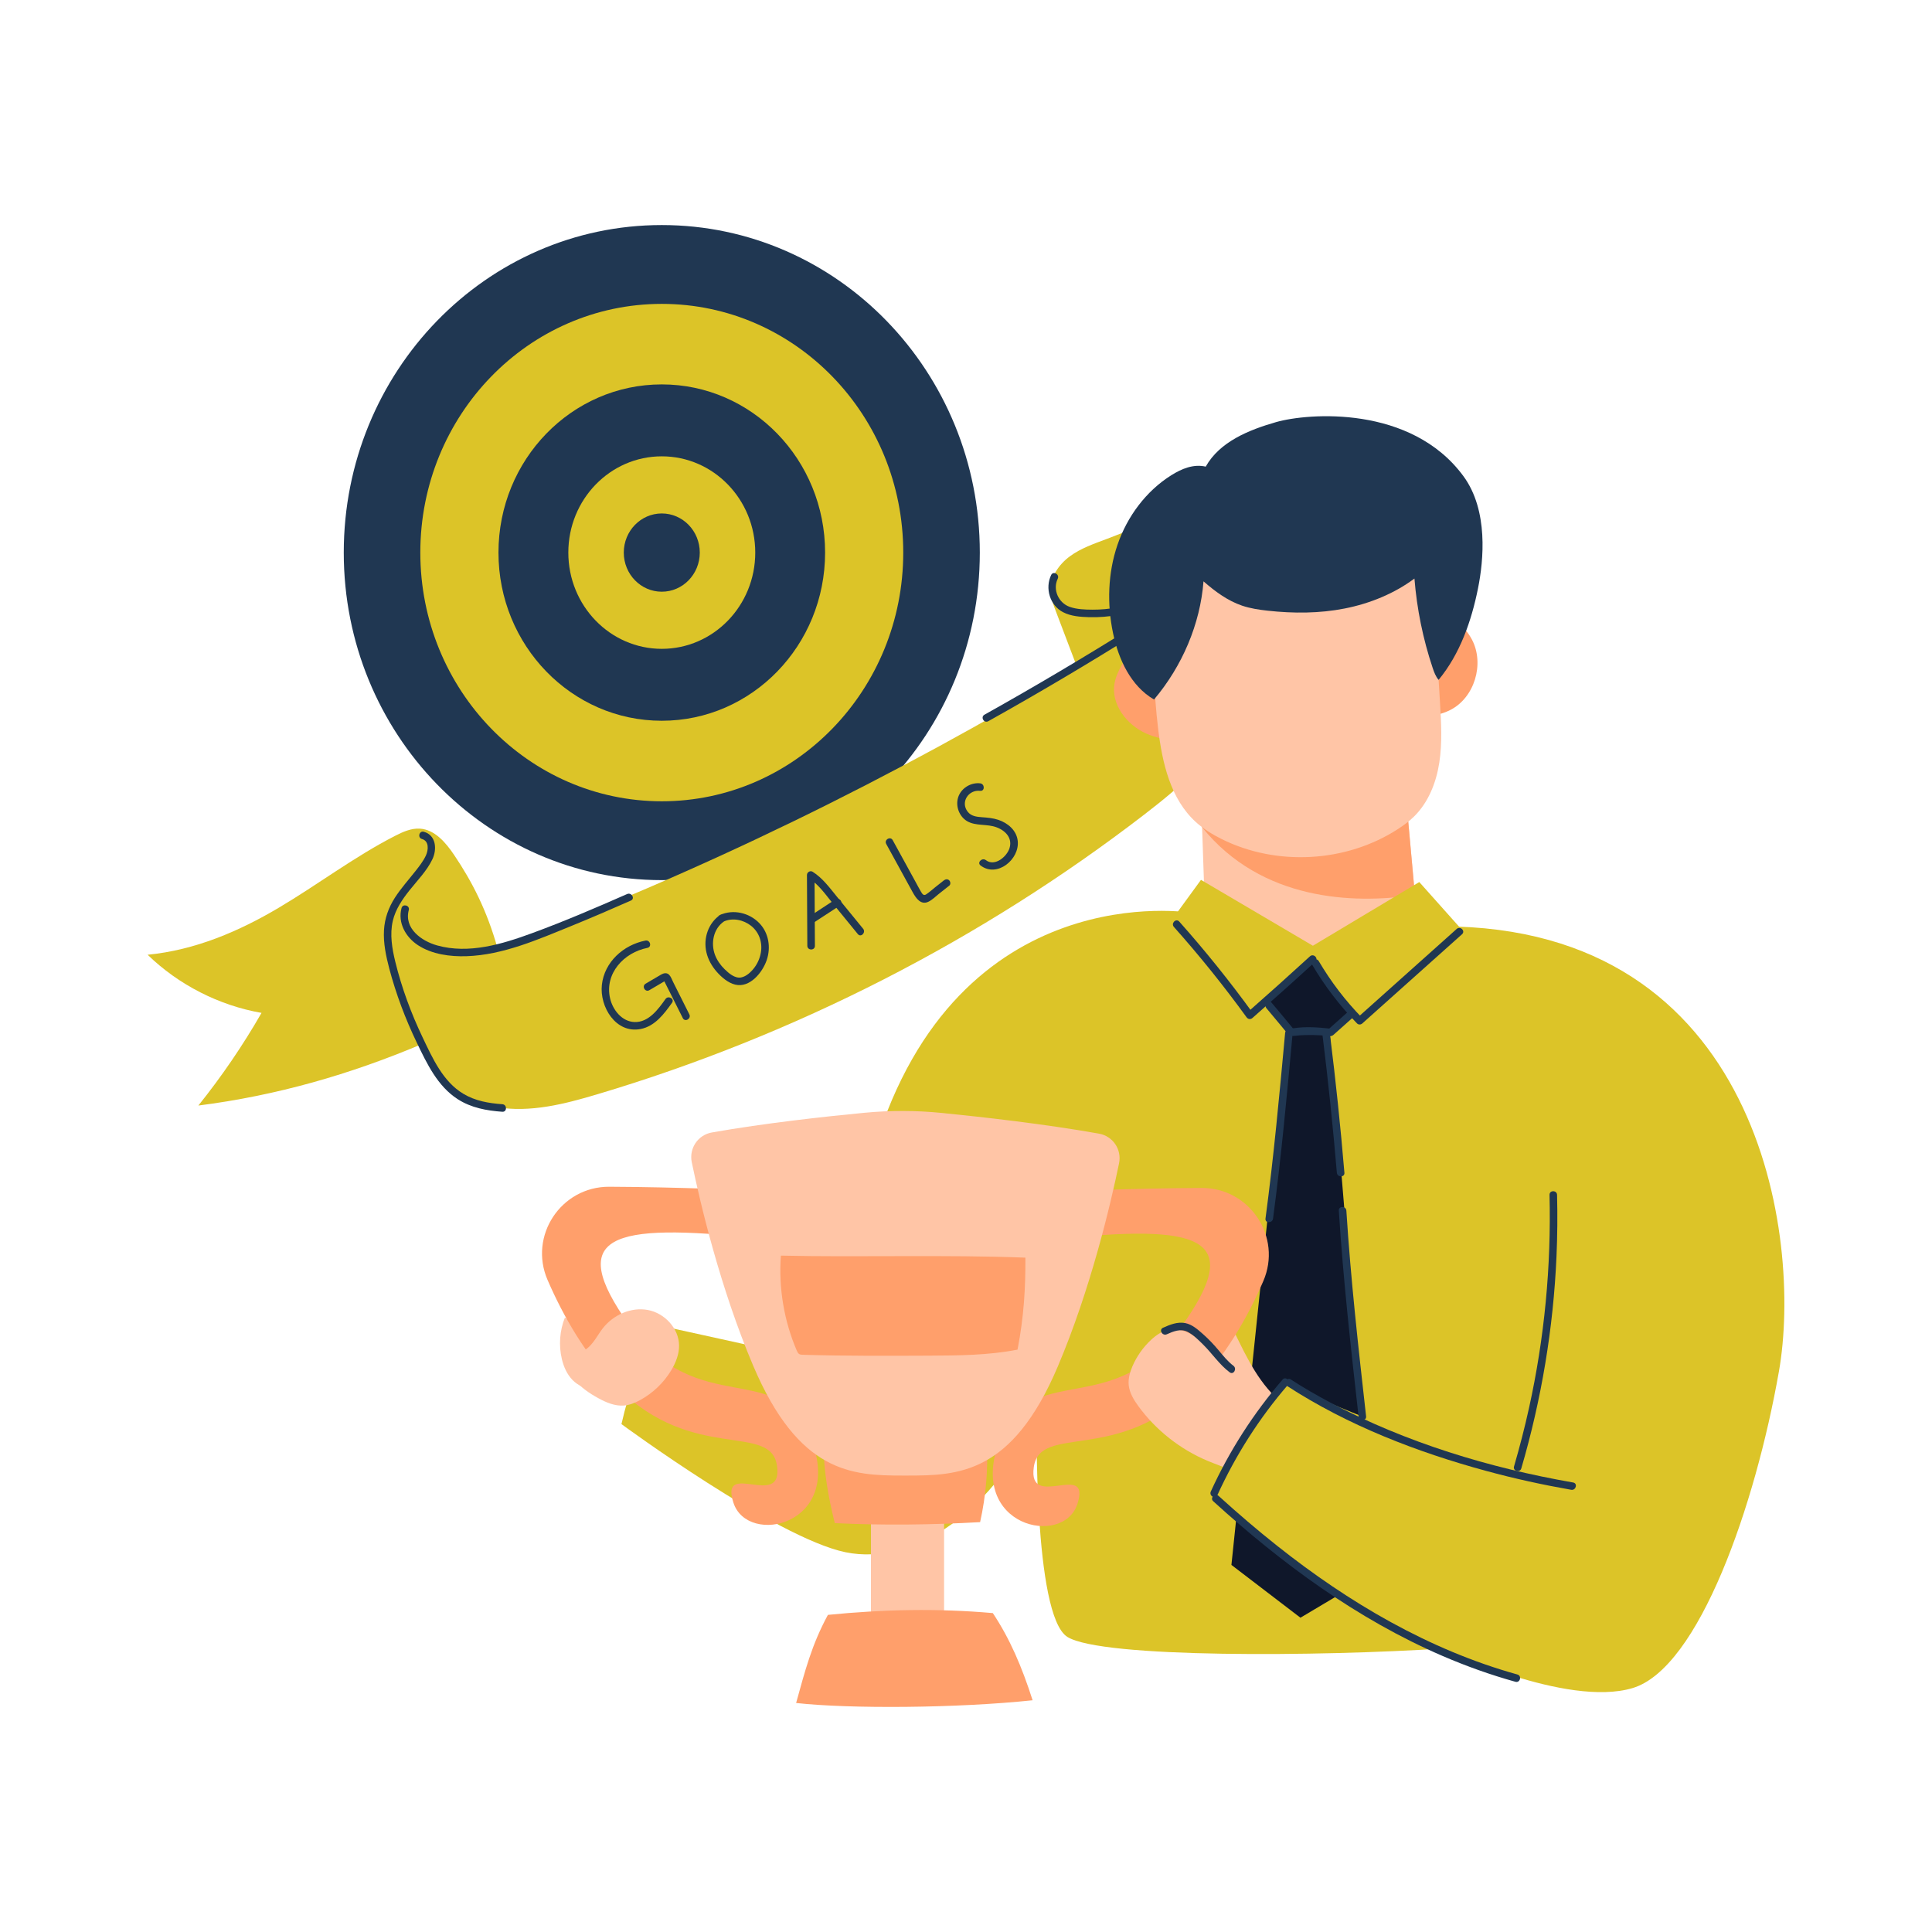
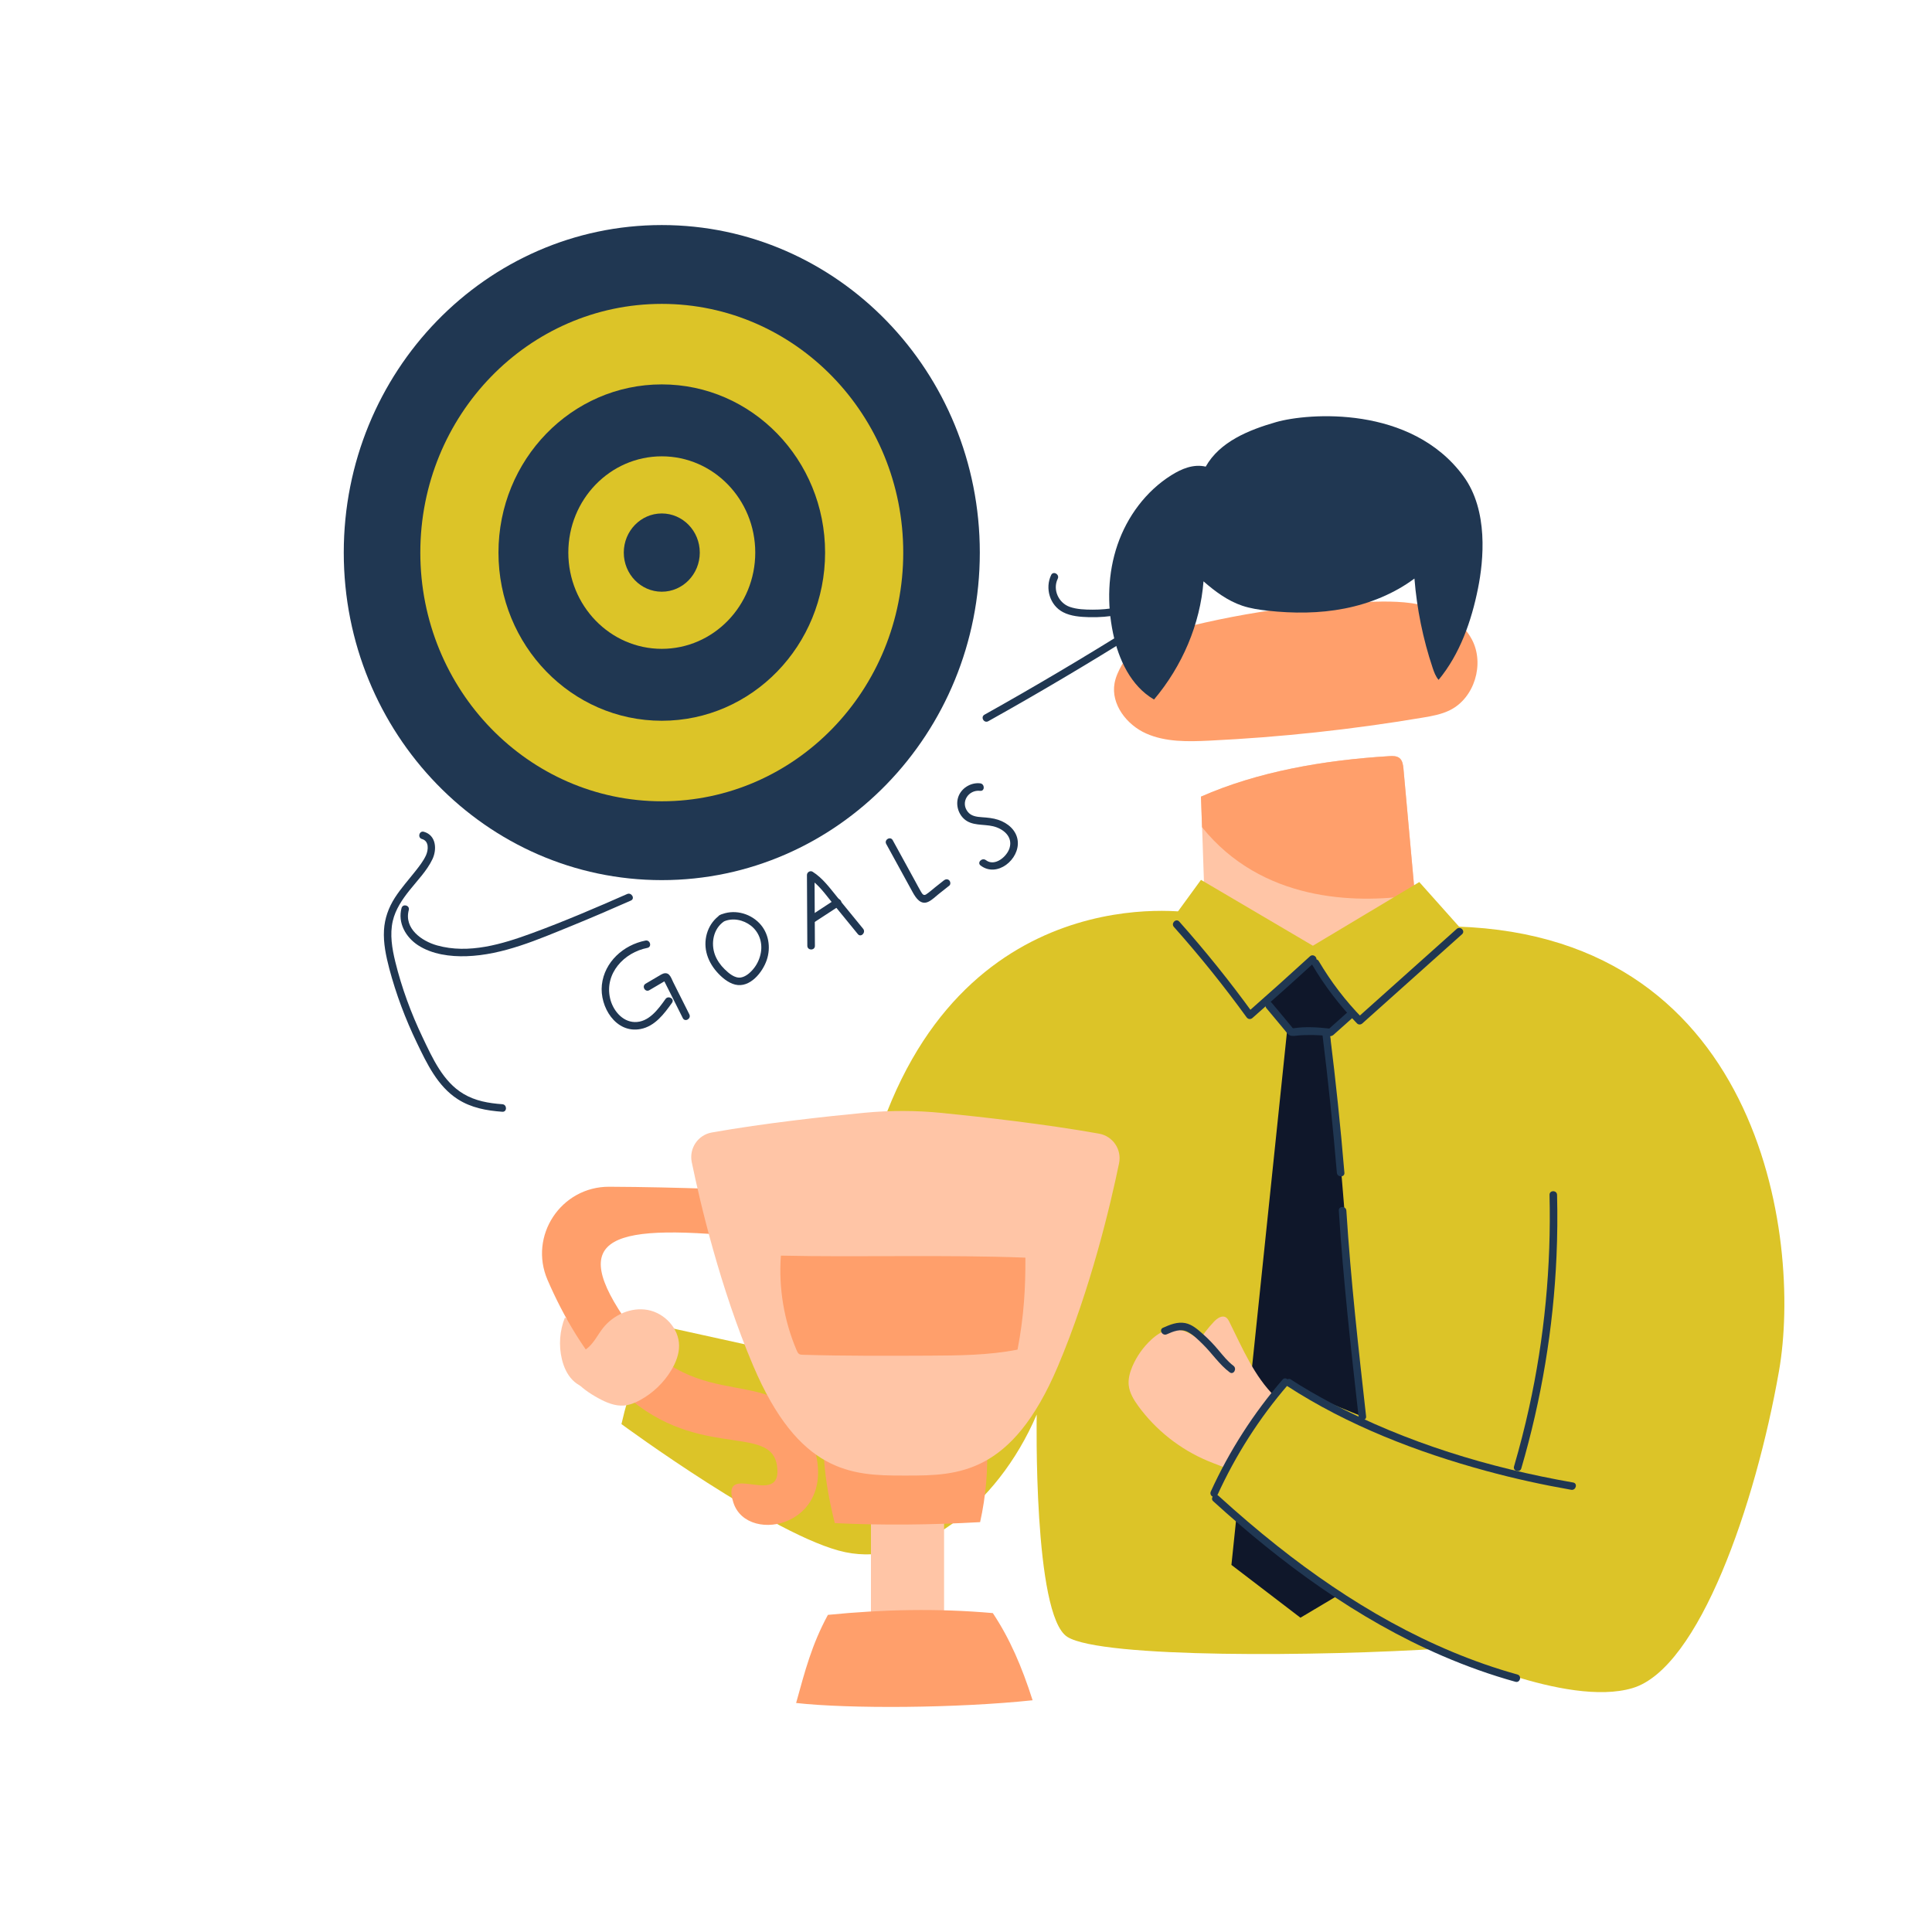
<svg xmlns="http://www.w3.org/2000/svg" width="160" height="160" viewBox="0 0 160 160" fill="none">
  <path d="M54.806 72.888C69.352 72.888 81.144 60.743 81.144 45.763C81.144 30.782 69.352 18.638 54.806 18.638C40.26 18.638 28.469 30.782 28.469 45.763C28.469 60.743 40.26 72.888 54.806 72.888Z" fill="#203752" />
  <path d="M54.806 66.359C65.85 66.359 74.803 57.138 74.803 45.762C74.803 34.387 65.85 25.166 54.806 25.166C43.762 25.166 34.809 34.387 34.809 45.762C34.809 57.138 43.762 66.359 54.806 66.359Z" fill="#DCC428" />
  <path d="M54.806 59.69C62.276 59.69 68.331 53.454 68.331 45.762C68.331 38.07 62.276 31.834 54.806 31.834C47.336 31.834 41.281 38.07 41.281 45.762C41.281 53.454 47.336 59.69 54.806 59.69Z" fill="#203752" />
  <path d="M54.806 53.734C59.082 53.734 62.547 50.165 62.547 45.762C62.547 41.36 59.082 37.791 54.806 37.791C50.531 37.791 47.066 41.36 47.066 45.762C47.066 50.165 50.531 53.734 54.806 53.734Z" fill="#DCC428" />
  <path d="M54.806 49.003C56.544 49.003 57.953 47.552 57.953 45.763C57.953 43.973 56.544 42.522 54.806 42.522C53.068 42.522 51.659 43.973 51.659 45.763C51.659 47.552 53.068 49.003 54.806 49.003Z" fill="#203752" />
-   <path d="M101.875 39.462C98.662 41.553 95.225 43.294 91.637 44.64C90.585 45.037 89.5 45.406 88.597 46.075C87.694 46.743 86.975 47.778 87 48.9C87.012 49.49 87.225 50.056 87.435 50.606C88.022 52.156 88.612 53.703 89.2 55.253C73.953 64.444 57.881 72.3 41.206 78.54C40.325 75.4 39.1 73.016 37.612 70.809C36.919 69.781 36.006 68.7 34.769 68.624C34.05 68.581 33.359 68.893 32.719 69.222C29.35 70.947 26.322 73.259 23.066 75.187C19.809 77.115 16.191 78.681 12.225 79.069C14.797 81.562 18.131 83.266 21.659 83.884C20.116 86.572 18.366 89.137 16.428 91.556C22.913 90.731 29.016 88.969 34.928 86.472C36.391 89.841 38.325 91.209 41.119 91.688C43.916 92.165 46.763 91.431 49.481 90.619C65.819 85.747 81.253 77.856 94.763 67.459C97.906 65.04 101.062 62.331 102.531 58.646C103.734 55.628 103.672 52.269 103.528 49.022C103.394 45.909 103.185 42.715 101.875 39.462Z" fill="#DCC428" />
  <path d="M117.353 83.7C116.4 85.109 114.334 85.019 112.653 84.753C109.269 84.225 105.894 83.635 102.531 82.981C101.738 82.828 100.869 82.622 100.391 81.969C100.006 81.444 99.969 80.75 99.947 80.1C99.825 76.588 99.703 73.072 99.588 69.559C99.544 68.363 99.503 67.169 99.462 65.972C104.131 63.916 109.569 62.953 115.047 62.619C115.341 62.6 115.669 62.594 115.9 62.778C116.153 62.981 116.2 63.344 116.231 63.666C116.547 67.15 116.862 70.632 117.178 74.112C117.375 76.3 117.575 78.487 117.772 80.678C117.862 81.716 117.931 82.841 117.353 83.7Z" fill="#FFC5A6" />
  <path d="M117.175 74.116C117.097 74.131 117.025 74.141 116.947 74.153C112.125 74.841 104.487 74.634 99.547 68.506C99.503 67.309 99.5 67.168 99.459 65.975C104.128 63.919 109.565 62.956 115.044 62.622C115.338 62.603 115.666 62.597 115.897 62.781C116.15 62.984 116.197 63.347 116.228 63.669C116.543 67.15 116.859 70.631 117.175 74.116Z" fill="#FF9F6B" />
  <path d="M95.412 52.672C94.262 53 93.469 54.041 92.894 55.087C92.634 55.556 92.4 56.05 92.303 56.578C91.987 58.316 93.3 60.025 94.916 60.744C96.531 61.462 98.368 61.422 100.134 61.338C106.059 61.053 111.969 60.416 117.819 59.431C118.59 59.303 119.372 59.163 120.072 58.816C122.113 57.806 122.959 54.984 121.903 52.972C121.15 51.538 119.65 50.609 118.084 50.191C116.518 49.772 114.872 49.794 113.253 49.844C107.234 50.016 101.3 51 95.412 52.672Z" fill="#FF9F6B" />
-   <path d="M95.625 51.053C95.447 54.144 95.541 57.253 95.909 60.329C96.247 63.16 96.928 66.169 99.041 68.085C99.669 68.653 100.397 69.1 101.153 69.478C105.734 71.766 111.516 71.435 115.803 68.638C116.262 68.338 116.706 68.013 117.097 67.628C118.294 66.457 118.941 64.816 119.197 63.16C119.453 61.504 119.353 59.819 119.253 58.147C119.094 55.504 118.934 52.86 118.622 50.232C118.541 49.547 118.444 48.847 118.109 48.244C117.572 47.272 116.519 46.719 115.497 46.288C112.706 45.107 109.65 44.422 106.638 44.763C105.153 44.928 103.709 45.341 102.272 45.747C101.282 46.029 100.282 46.316 99.4 46.847C98.413 47.441 97.625 48.313 96.853 49.169C96.35 49.725 95.669 50.313 95.625 51.053Z" fill="#FFC5A6" />
  <path d="M119.138 56.303C118.894 56.019 118.763 55.659 118.644 55.303C117.844 52.912 117.338 50.425 117.138 47.912C115.487 49.147 113.457 49.981 111.363 50.393C109.269 50.806 107.106 50.809 104.985 50.575C104.272 50.497 103.556 50.39 102.875 50.162C101.672 49.756 100.628 48.981 99.669 48.144C99.397 51.675 97.913 55.159 95.572 57.931C93.653 56.816 92.632 54.612 92.178 52.44C91.672 50.018 91.744 47.456 92.547 45.115C93.35 42.775 94.906 40.672 97.003 39.356C97.853 38.822 98.832 38.409 99.853 38.644C101.01 36.584 103.413 35.606 105.684 34.956C108.322 34.203 116.857 33.525 121.197 39.437C123.278 42.272 122.866 46.425 122.403 48.722C121.857 51.447 120.903 54.169 119.138 56.303Z" fill="#203752" />
  <path d="M98.666 75.59C98.666 75.59 79.319 72.363 72.415 95.103L68.519 112.834L54.806 109.815C54.806 109.815 52.775 112.181 51.466 117.938C51.466 117.938 64.253 127.35 70.01 128.547C75.766 129.747 82.538 124.891 85.856 117.147C85.856 117.147 85.55 133.785 88.397 135.563C91.247 137.341 109.438 137.178 119.482 136.522C119.482 136.522 129.719 141.447 135.21 139.797C140.7 138.147 145.381 124.628 147.325 113.563C149.269 102.497 145.769 76.716 119.413 76.716L108.615 78.841L98.666 75.59Z" fill="#DCC428" />
  <path d="M104.119 82.188L106.581 85.462L101.981 129.6L107.697 133.972L113.841 130.316L110.128 85.622L113.097 82.894L108.587 78.931L104.119 82.188Z" fill="#0F172A" />
  <path d="M99.46 72.866L96.857 76.437L103.403 84.522L108.706 79.325L112.55 84.969L120.956 76.878L117.538 73.047L108.728 78.322L99.46 72.866Z" fill="#DCC428" />
  <path d="M105.613 115.685C103.866 113.981 102.9 111.66 101.813 109.478C101.741 109.334 101.66 109.181 101.522 109.097C101.197 108.9 100.8 109.178 100.538 109.453C100.032 109.988 99.581 110.572 99.197 111.2C99.022 111.485 98.86 111.785 98.813 112.116C98.722 112.754 99.075 113.363 99.438 113.891C100.641 115.647 102.1 117.216 103.647 118.682C104.094 119.107 104.563 119.532 105.134 119.759C105.706 119.991 106.41 119.994 106.891 119.613C107.509 119.125 107.569 118.163 107.238 117.447C106.906 116.731 106.213 116.272 105.613 115.685Z" fill="#FFC5A6" />
  <path d="M46.784 109.113C46.35 110.197 46.259 111.415 46.531 112.553C46.681 113.188 46.953 113.806 47.403 114.275C47.856 114.744 48.506 115.047 49.156 114.978C49.444 114.947 49.719 114.85 49.981 114.728C50.281 114.588 50.572 114.413 50.775 114.15C51.084 113.747 51.137 113.185 50.997 112.694C50.856 112.203 50.547 111.778 50.194 111.413C49.256 110.447 48.012 109.844 46.784 109.113Z" fill="#FFC5A6" />
-   <path d="M87.528 98.691C87.528 98.691 93.734 98.403 99.516 98.381C103.503 98.366 106.203 102.444 104.619 106.103C103.338 109.062 101.469 112.375 98.834 115.01C92.562 121.282 86.131 117.86 85.615 121.5C85.1 125.141 90.4 120.931 89.225 124.553C88.05 128.175 80.138 126.413 82.738 119.4C85.338 112.388 92.112 117.882 97.866 109.825C103.178 102.381 99.409 101.341 87.187 102.647C74.641 103.988 87.528 98.691 87.528 98.691Z" fill="#FF9F6B" />
  <path d="M78.184 125.165H72.128V136.913H78.184V125.165Z" fill="#FFC5A6" />
  <path d="M85.516 140.809C84.616 137.997 83.625 135.703 82.222 133.59C77.65 133.184 73.091 133.284 68.563 133.737C67.216 136.228 66.672 138.362 65.931 141.034C70.359 141.528 79.266 141.469 85.516 140.809Z" fill="#FF9F6B" />
  <path d="M81.731 119.457C81.837 121.669 81.65 123.894 81.169 126.057C77.109 126.284 73.116 126.331 69.134 126.138C68.575 123.909 68.237 121.8 68.206 119.934C72.666 119.128 77.244 118.972 81.731 119.457Z" fill="#FF9F6B" />
  <path d="M62.437 98.591C62.437 98.591 56.231 98.303 50.45 98.281C46.463 98.266 43.763 102.344 45.347 106.003C46.628 108.963 48.497 112.275 51.131 114.909C57.403 121.181 63.835 117.759 64.35 121.4C64.866 125.041 59.566 120.831 60.741 124.453C61.916 128.075 69.828 126.313 67.228 119.3C64.628 112.287 57.853 117.781 52.1 109.725C46.788 102.281 50.556 101.241 62.778 102.547C75.322 103.887 62.437 98.591 62.437 98.591Z" fill="#FF9F6B" />
  <path d="M58.95 93.787C57.8 93.99 57.053 95.103 57.288 96.247C57.988 99.634 59.632 106.637 62.366 113.081C66.15 121.997 70.534 122.2 74.769 122.2H75.116C79.35 122.2 83.813 122.097 87.597 113.181C90.331 106.738 91.975 99.731 92.675 96.343C92.912 95.197 92.169 94.091 91.016 93.884C86.553 93.087 81.312 92.5 78.025 92.172C75.882 91.956 73.722 91.95 71.578 92.156C68.375 92.462 63.331 93.012 58.95 93.787Z" fill="#FFC5A6" />
  <path d="M84.919 104.153C84.931 106.6 84.806 108.981 84.269 111.769C81.872 112.241 79.409 112.256 76.965 112.269C73.472 112.284 69.978 112.3 66.484 112.197C66.378 112.194 66.266 112.188 66.178 112.131C66.084 112.069 66.031 111.959 65.987 111.856C64.928 109.388 64.472 106.662 64.669 103.985C71.138 104.131 78.3 103.894 84.919 104.153Z" fill="#FF9F6B" />
  <path d="M46.659 112.087C46.687 112.906 47.066 113.684 47.6 114.303C48.134 114.922 48.822 115.394 49.541 115.787C50.2 116.15 50.931 116.462 51.681 116.4C52.15 116.359 52.594 116.178 53.006 115.953C54.069 115.375 54.975 114.506 55.597 113.469C55.965 112.85 56.244 112.153 56.237 111.434C56.231 110.019 55.047 108.75 53.656 108.487C52.266 108.225 50.787 108.891 49.919 110.006C49.522 110.518 49.234 111.118 48.756 111.556C48.197 112.081 47.381 112.322 46.659 112.087Z" fill="#FFC5A6" />
  <path d="M107.144 116.197C104.684 115.287 102.413 113.875 100.513 112.071C99.978 111.565 99.469 111.028 98.853 110.628C98.237 110.228 97.482 109.978 96.763 110.131C96.216 110.246 95.738 110.578 95.328 110.959C94.666 111.575 94.134 112.331 93.778 113.162C93.572 113.653 93.422 114.181 93.475 114.712C93.541 115.353 93.894 115.928 94.272 116.45C95.731 118.446 97.741 120.031 100.022 120.987C101.222 121.49 102.531 121.844 103.487 122.725C104.494 121.278 105.369 119.743 106.097 118.14C106.394 117.487 106.678 116.812 107.144 116.197Z" fill="#FFC5A6" />
  <path d="M106.422 114.509C106.422 114.509 103.056 118.172 100.303 123.969C100.303 123.969 111.297 133.956 119.469 135.925C127.641 137.894 131.194 124.072 131.194 124.072C131.194 124.072 112.603 117.684 106.422 114.509Z" fill="#DCC428" />
  <path d="M34.947 69.484C35.547 69.653 35.481 70.384 35.278 70.834C35.062 71.306 34.725 71.734 34.406 72.14C33.831 72.869 33.206 73.562 32.703 74.344C32.181 75.159 31.856 76.056 31.8 77.028C31.737 78.106 31.969 79.184 32.24 80.222C32.8 82.334 33.575 84.39 34.522 86.356C35.353 88.084 36.237 89.953 37.9 91.025C39.019 91.747 40.297 91.978 41.6 92.072C42.003 92.1 42.003 91.475 41.603 91.447C40.469 91.365 39.365 91.178 38.375 90.584C36.681 89.575 35.816 87.625 35 85.915C34.044 83.913 33.266 81.809 32.737 79.65C32.469 78.556 32.272 77.387 32.528 76.272C32.75 75.313 33.309 74.493 33.912 73.734C34.569 72.909 35.362 72.106 35.816 71.147C36.2 70.328 36.119 69.169 35.103 68.884C34.719 68.772 34.556 69.375 34.947 69.484Z" fill="#203752" />
  <path d="M33.253 75.203C32.925 76.428 33.6 77.613 34.616 78.278C35.772 79.035 37.288 79.235 38.641 79.188C41.66 79.088 44.575 77.797 47.331 76.678C48.981 76.006 50.619 75.3 52.247 74.581C52.616 74.419 52.3 73.878 51.934 74.041C49.334 75.185 46.722 76.306 44.056 77.284C41.584 78.191 38.822 79.031 36.194 78.294C34.913 77.934 33.447 76.894 33.853 75.366C33.959 74.975 33.356 74.813 33.253 75.203Z" fill="#203752" />
  <path d="M87.053 47.618C86.528 48.712 86.938 50.128 88.035 50.697C88.688 51.037 89.462 51.09 90.188 51.112C91.019 51.137 91.847 51.065 92.662 50.915C93.059 50.844 92.9 50.237 92.506 50.309C91.841 50.431 91.169 50.493 90.491 50.49C89.859 50.487 89.191 50.468 88.591 50.259C87.662 49.931 87.159 48.834 87.597 47.928C87.772 47.569 87.228 47.256 87.053 47.618Z" fill="#203752" />
  <path d="M81.844 59.728C86.037 57.384 90.172 54.934 94.244 52.381C94.585 52.169 94.272 51.625 93.931 51.84C89.859 54.39 85.725 56.84 81.531 59.187C81.178 59.384 81.491 59.925 81.844 59.728Z" fill="#203752" />
  <path d="M53.456 77.894C51.631 78.253 50.053 79.663 49.844 81.563C49.647 83.369 50.991 85.613 53.05 85.219C54.237 84.991 55 83.966 55.656 83.044C55.888 82.716 55.343 82.41 55.113 82.735C54.513 83.581 53.716 84.682 52.547 84.641C51.5 84.603 50.744 83.631 50.525 82.682C50.05 80.619 51.678 78.878 53.612 78.5C54.009 78.422 53.85 77.819 53.456 77.894Z" fill="#203752" />
  <path d="M53.775 82.003C54.012 81.863 54.25 81.725 54.487 81.585C54.597 81.519 54.706 81.457 54.816 81.391C54.872 81.359 54.925 81.325 54.981 81.294C55.019 81.272 55.053 81.25 55.091 81.228C55.138 81.194 55.147 81.191 55.125 81.219C55.075 81.206 55.022 81.191 54.972 81.178C54.956 81.172 55.01 81.257 55.016 81.266C55.044 81.322 55.072 81.381 55.103 81.438C55.172 81.572 55.237 81.707 55.306 81.841C55.447 82.119 55.585 82.397 55.725 82.675C56 83.222 56.272 83.769 56.547 84.316C56.728 84.675 57.269 84.363 57.087 84.003C56.641 83.113 56.194 82.219 55.747 81.329C55.65 81.134 55.569 80.888 55.416 80.729C55.225 80.531 54.966 80.585 54.756 80.707C54.325 80.956 53.9 81.213 53.472 81.463C53.116 81.666 53.428 82.206 53.775 82.003Z" fill="#203752" />
  <path d="M59.653 75.763C58.656 76.437 58.231 77.703 58.5 78.862C58.637 79.462 58.95 80.013 59.353 80.475C59.747 80.925 60.291 81.397 60.884 81.541C62.106 81.837 63.15 80.528 63.497 79.509C63.853 78.459 63.666 77.257 62.881 76.447C62.044 75.585 60.716 75.275 59.612 75.781C59.247 75.95 59.563 76.491 59.925 76.322C60.662 75.981 61.563 76.172 62.19 76.662C62.869 77.194 63.159 78.044 63.012 78.888C62.934 79.331 62.756 79.756 62.487 80.119C62.228 80.469 61.815 80.872 61.368 80.95C60.856 81.04 60.35 80.6 60.01 80.266C59.669 79.934 59.385 79.531 59.215 79.088C58.85 78.122 59.072 76.909 59.963 76.306C60.297 76.081 59.988 75.538 59.653 75.763Z" fill="#203752" />
  <path d="M67.487 78.331C67.478 76.375 67.466 74.422 67.456 72.466C67.3 72.556 67.144 72.647 66.987 72.734C67.806 73.25 68.384 74.103 68.987 74.841C69.671 75.681 70.359 76.519 71.044 77.359C71.297 77.669 71.734 77.222 71.481 76.916C70.772 76.047 70.062 75.178 69.35 74.309C68.728 73.55 68.14 72.725 67.297 72.194C67.097 72.069 66.828 72.235 66.828 72.462C66.837 74.419 66.85 76.372 66.859 78.328C66.866 78.731 67.491 78.734 67.487 78.331Z" fill="#203752" />
  <path d="M67.459 76.362C68.144 75.915 68.832 75.466 69.516 75.019C69.653 74.928 69.725 74.74 69.632 74.59C69.543 74.453 69.35 74.381 69.203 74.475C68.519 74.922 67.832 75.372 67.147 75.819C67.01 75.909 66.938 76.097 67.031 76.247C67.122 76.384 67.313 76.459 67.459 76.362Z" fill="#203752" />
  <path d="M73.394 69.894C74.121 71.225 74.853 72.556 75.581 73.885C75.853 74.378 76.262 74.997 76.912 74.666C77.209 74.516 77.469 74.253 77.728 74.047C78.022 73.813 78.318 73.581 78.612 73.347C78.747 73.241 78.718 73.013 78.609 72.907C78.478 72.775 78.3 72.806 78.168 72.909C77.921 73.107 77.672 73.3 77.425 73.497C77.184 73.688 76.953 73.903 76.697 74.069C76.481 74.21 76.375 74.019 76.266 73.838C76.103 73.563 75.959 73.278 75.803 72.997C75.178 71.86 74.556 70.719 73.931 69.581C73.74 69.228 73.2 69.541 73.394 69.894Z" fill="#203752" />
  <path d="M81.172 64.872C80.462 64.79 79.725 65.197 79.422 65.847C79.118 66.5 79.3 67.309 79.819 67.8C80.478 68.422 81.431 68.231 82.247 68.428C83.081 68.628 83.891 69.278 83.609 70.225C83.4 70.931 82.39 71.8 81.647 71.234C81.331 70.994 80.888 71.434 81.209 71.678C82.572 72.716 84.453 71.172 84.284 69.637C84.187 68.765 83.466 68.156 82.671 67.894C82.234 67.75 81.775 67.709 81.315 67.678C80.881 67.647 80.431 67.594 80.144 67.228C79.515 66.428 80.209 65.384 81.168 65.494C81.569 65.543 81.569 64.918 81.172 64.872Z" fill="#203752" />
  <path d="M97.219 76.766C99.347 79.156 101.353 81.65 103.231 84.24C103.356 84.413 103.559 84.447 103.725 84.303C105.475 82.766 107.21 81.213 108.928 79.637C109.225 79.366 108.778 78.928 108.484 79.2C106.766 80.772 105.031 82.328 103.281 83.866C103.447 83.888 103.61 83.906 103.775 83.928C101.866 81.291 99.825 78.753 97.659 76.319C97.39 76.022 96.95 76.466 97.219 76.766Z" fill="#203752" />
  <path d="M108.675 79.906C109.712 81.666 110.956 83.293 112.384 84.756C112.506 84.881 112.703 84.866 112.825 84.753C115.578 82.291 118.331 79.828 121.081 77.368C121.381 77.1 120.934 76.662 120.637 76.931C117.884 79.394 115.131 81.856 112.381 84.315C112.528 84.315 112.675 84.312 112.822 84.312C111.431 82.891 110.225 81.309 109.215 79.597C109.012 79.247 108.472 79.559 108.675 79.906Z" fill="#203752" />
  <path d="M104.881 83.497C105.228 83.913 105.575 84.329 105.922 84.744C106.091 84.947 106.259 85.147 106.425 85.35C106.565 85.519 106.694 85.738 106.928 85.779C107.156 85.819 107.422 85.754 107.653 85.741C107.913 85.725 108.172 85.719 108.431 85.716C108.985 85.713 109.534 85.744 110.084 85.803C110.484 85.847 110.484 85.222 110.087 85.179C109.141 85.075 108.116 85.006 107.169 85.15C107.034 85.172 107.056 85.135 106.956 85.016C106.894 84.941 106.831 84.866 106.765 84.788C106.597 84.585 106.428 84.385 106.262 84.181C105.947 83.803 105.631 83.425 105.316 83.047C105.066 82.744 104.625 83.191 104.881 83.497Z" fill="#203752" />
-   <path d="M105.428 100.919C106.109 95.812 106.581 90.681 107.053 85.55C107.091 85.15 106.466 85.15 106.428 85.547C105.956 90.678 105.484 95.81 104.803 100.916C104.75 101.316 105.375 101.313 105.428 100.919Z" fill="#203752" />
  <path d="M113.134 117.294C112.497 111.628 111.862 105.956 111.5 100.262C111.475 99.862 110.85 99.856 110.875 100.259C111.237 105.953 111.872 111.622 112.509 117.291C112.553 117.684 113.181 117.694 113.134 117.294Z" fill="#203752" />
  <path d="M111.338 97.122C111.019 93.316 110.622 89.519 110.15 85.729C110.1 85.334 109.475 85.325 109.525 85.725C109.997 89.516 110.39 93.313 110.713 97.119C110.747 97.519 111.372 97.522 111.338 97.122Z" fill="#203752" />
  <path d="M110.431 85.703C110.978 85.216 111.525 84.728 112.075 84.237C112.197 84.128 112.19 83.903 112.071 83.797C111.94 83.678 111.759 83.684 111.631 83.8C111.084 84.287 110.538 84.775 109.987 85.266C109.866 85.375 109.871 85.6 109.99 85.706C110.122 85.828 110.3 85.822 110.431 85.703Z" fill="#203752" />
  <path d="M96.628 110.5C97.153 110.266 97.753 110.013 98.316 110.282C98.803 110.516 99.225 110.947 99.609 111.322C100.378 112.075 100.972 113 101.837 113.65C102.159 113.891 102.466 113.347 102.147 113.107C101.669 112.747 101.294 112.269 100.912 111.816C100.509 111.334 100.078 110.882 99.606 110.466C99.187 110.097 98.722 109.682 98.156 109.572C97.509 109.447 96.897 109.7 96.316 109.959C95.95 110.122 96.262 110.663 96.628 110.5Z" fill="#203752" />
  <path d="M100.816 123.828C102.322 120.522 104.288 117.441 106.66 114.69C106.922 114.387 106.478 113.947 106.216 114.253C103.806 117.043 101.803 120.165 100.275 123.518C100.106 123.881 100.647 124.197 100.816 123.828Z" fill="#203752" />
  <path d="M106.6 114.788C111.615 118.044 117.347 120.257 123.094 121.819C125.41 122.45 127.756 122.963 130.119 123.378C130.513 123.447 130.678 122.844 130.281 122.775C123.331 121.563 116.444 119.469 110.19 116.163C109.072 115.569 107.972 114.938 106.909 114.247C106.572 114.025 106.262 114.569 106.6 114.788Z" fill="#203752" />
  <path d="M100.475 124.328C106.134 129.475 112.406 134.097 119.462 137.137C121.428 137.984 123.444 138.706 125.503 139.278C125.891 139.387 126.053 138.781 125.666 138.675C118.341 136.637 111.691 132.715 105.766 128.015C104.1 126.693 102.487 125.312 100.916 123.881C100.615 123.612 100.175 124.056 100.475 124.328Z" fill="#203752" />
  <path d="M128.325 98.953C128.469 104.878 127.906 110.81 126.628 116.597C126.269 118.225 125.853 119.841 125.385 121.444C125.272 121.831 125.875 121.99 125.988 121.606C127.659 115.894 128.644 109.981 128.903 104.034C128.978 102.344 128.99 100.65 128.95 98.956C128.941 98.553 128.316 98.55 128.325 98.953Z" fill="#203752" />
</svg>